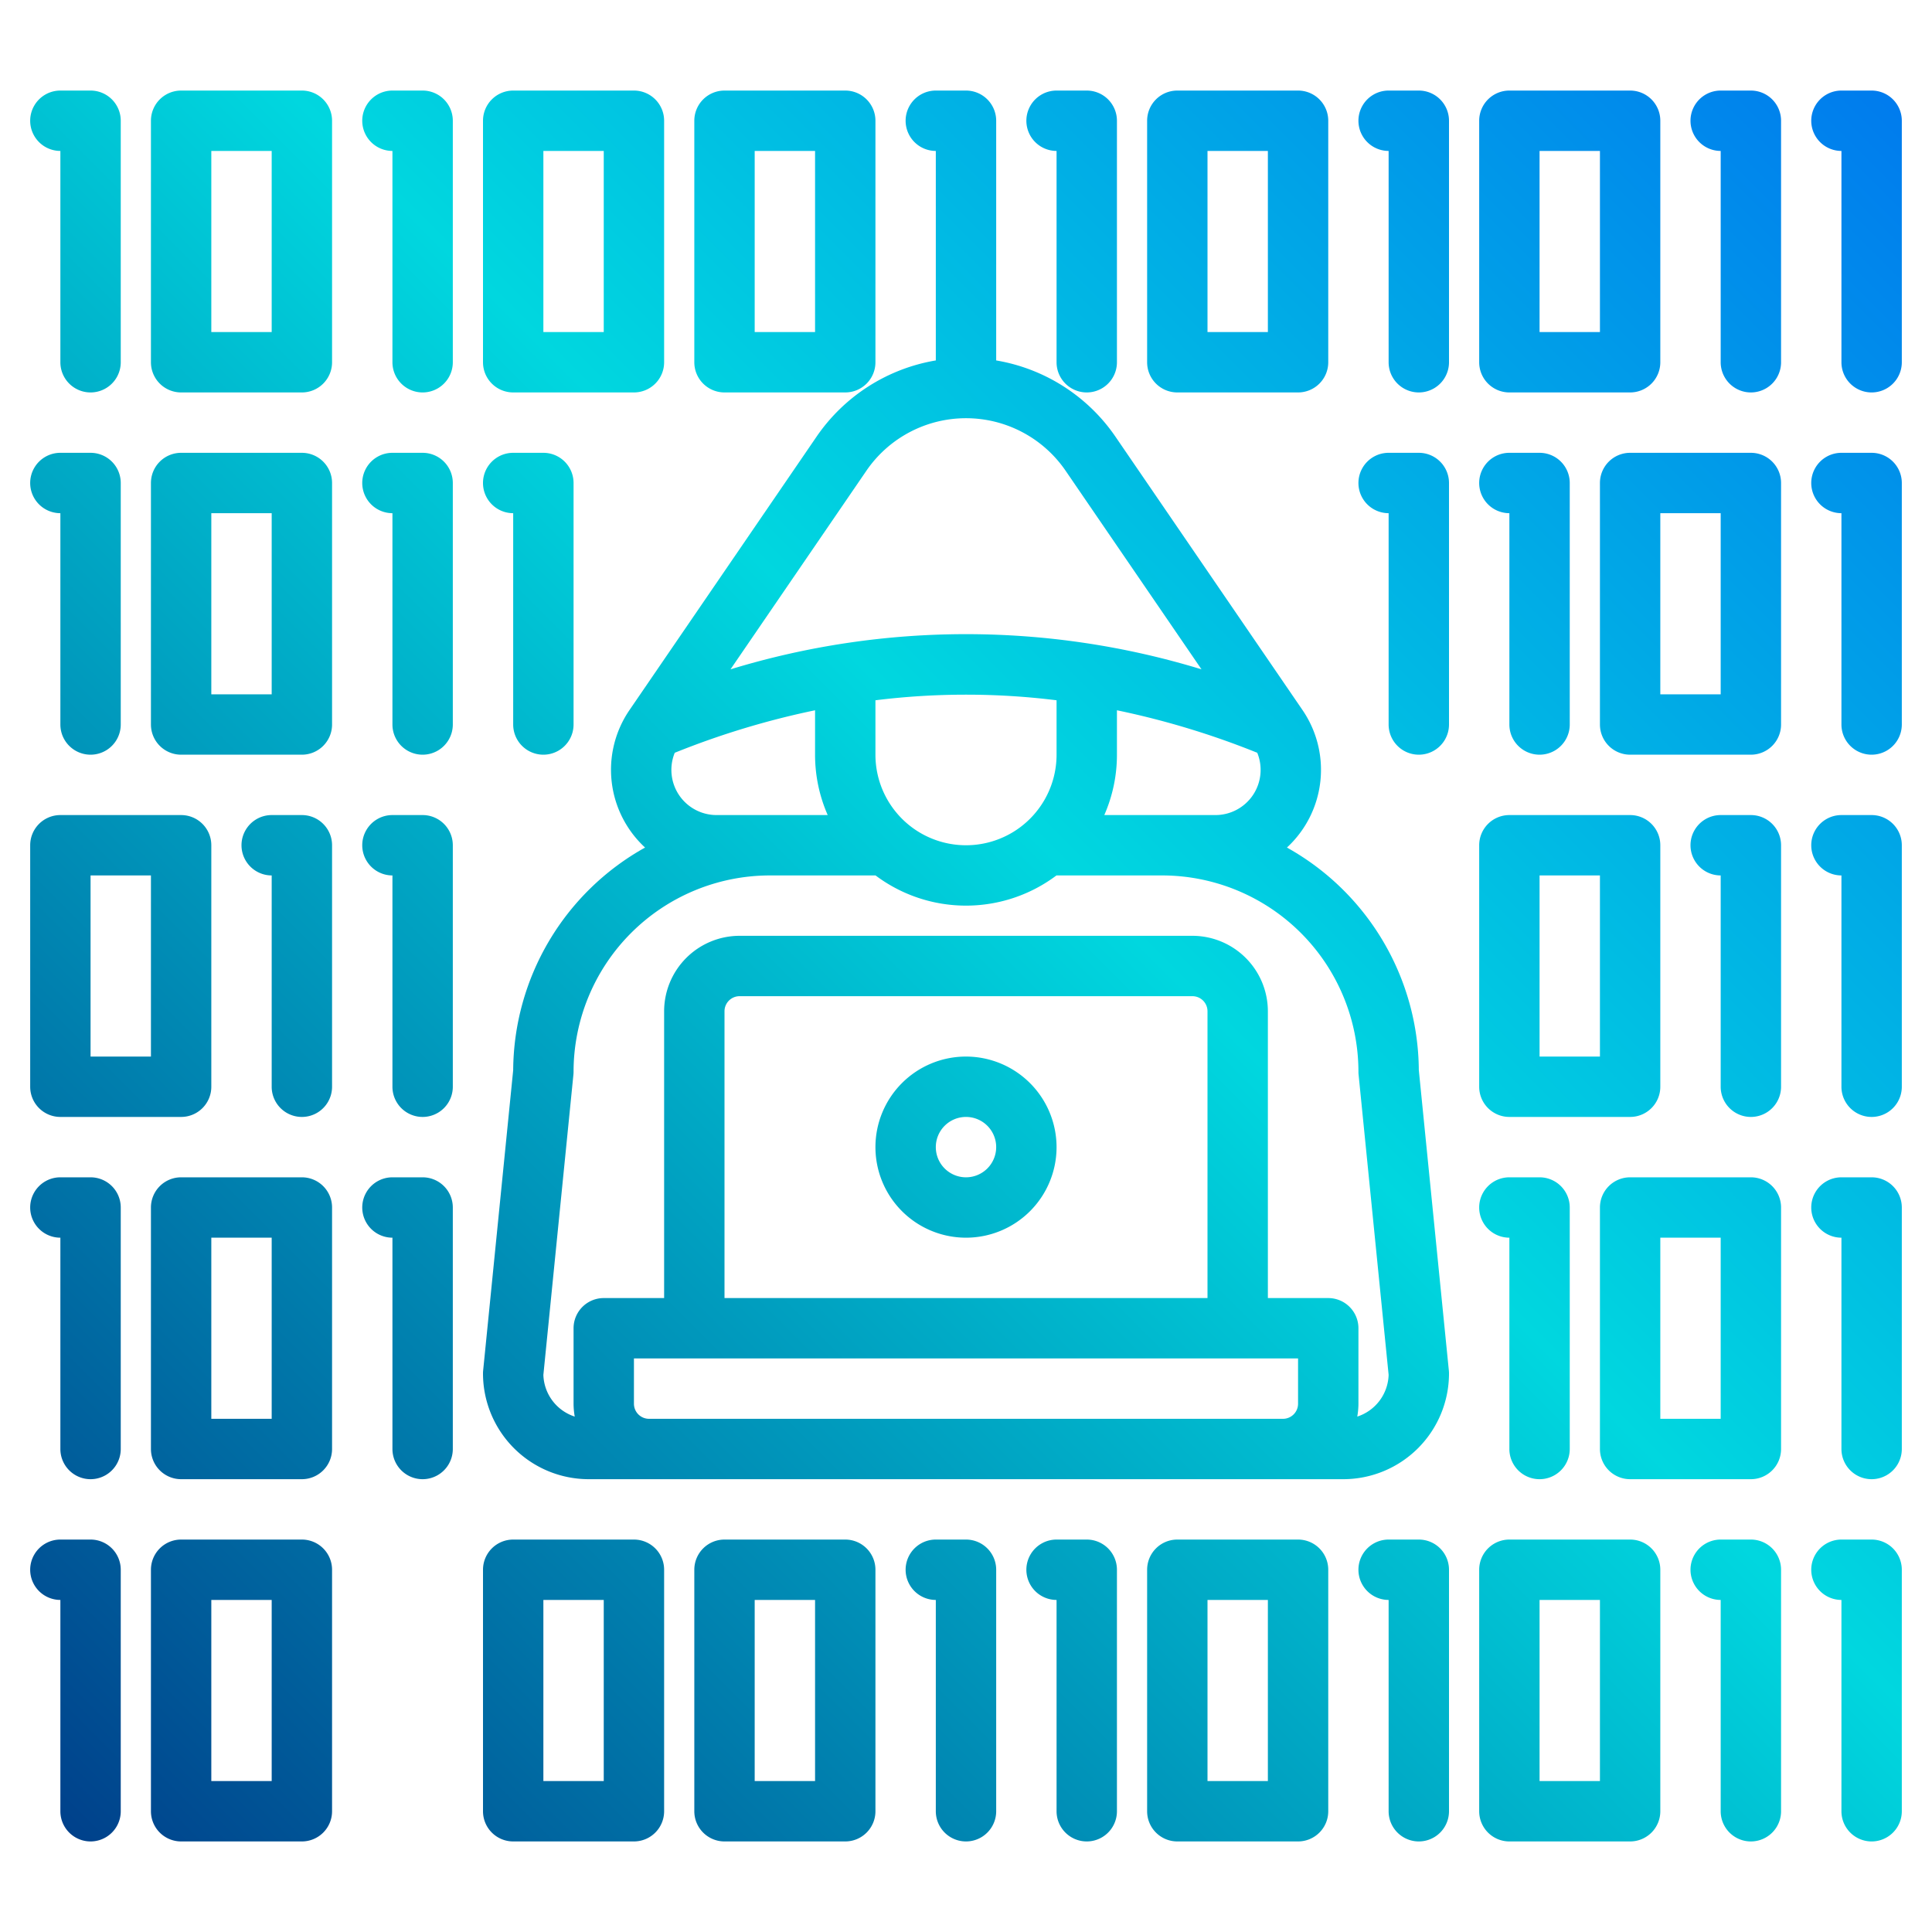
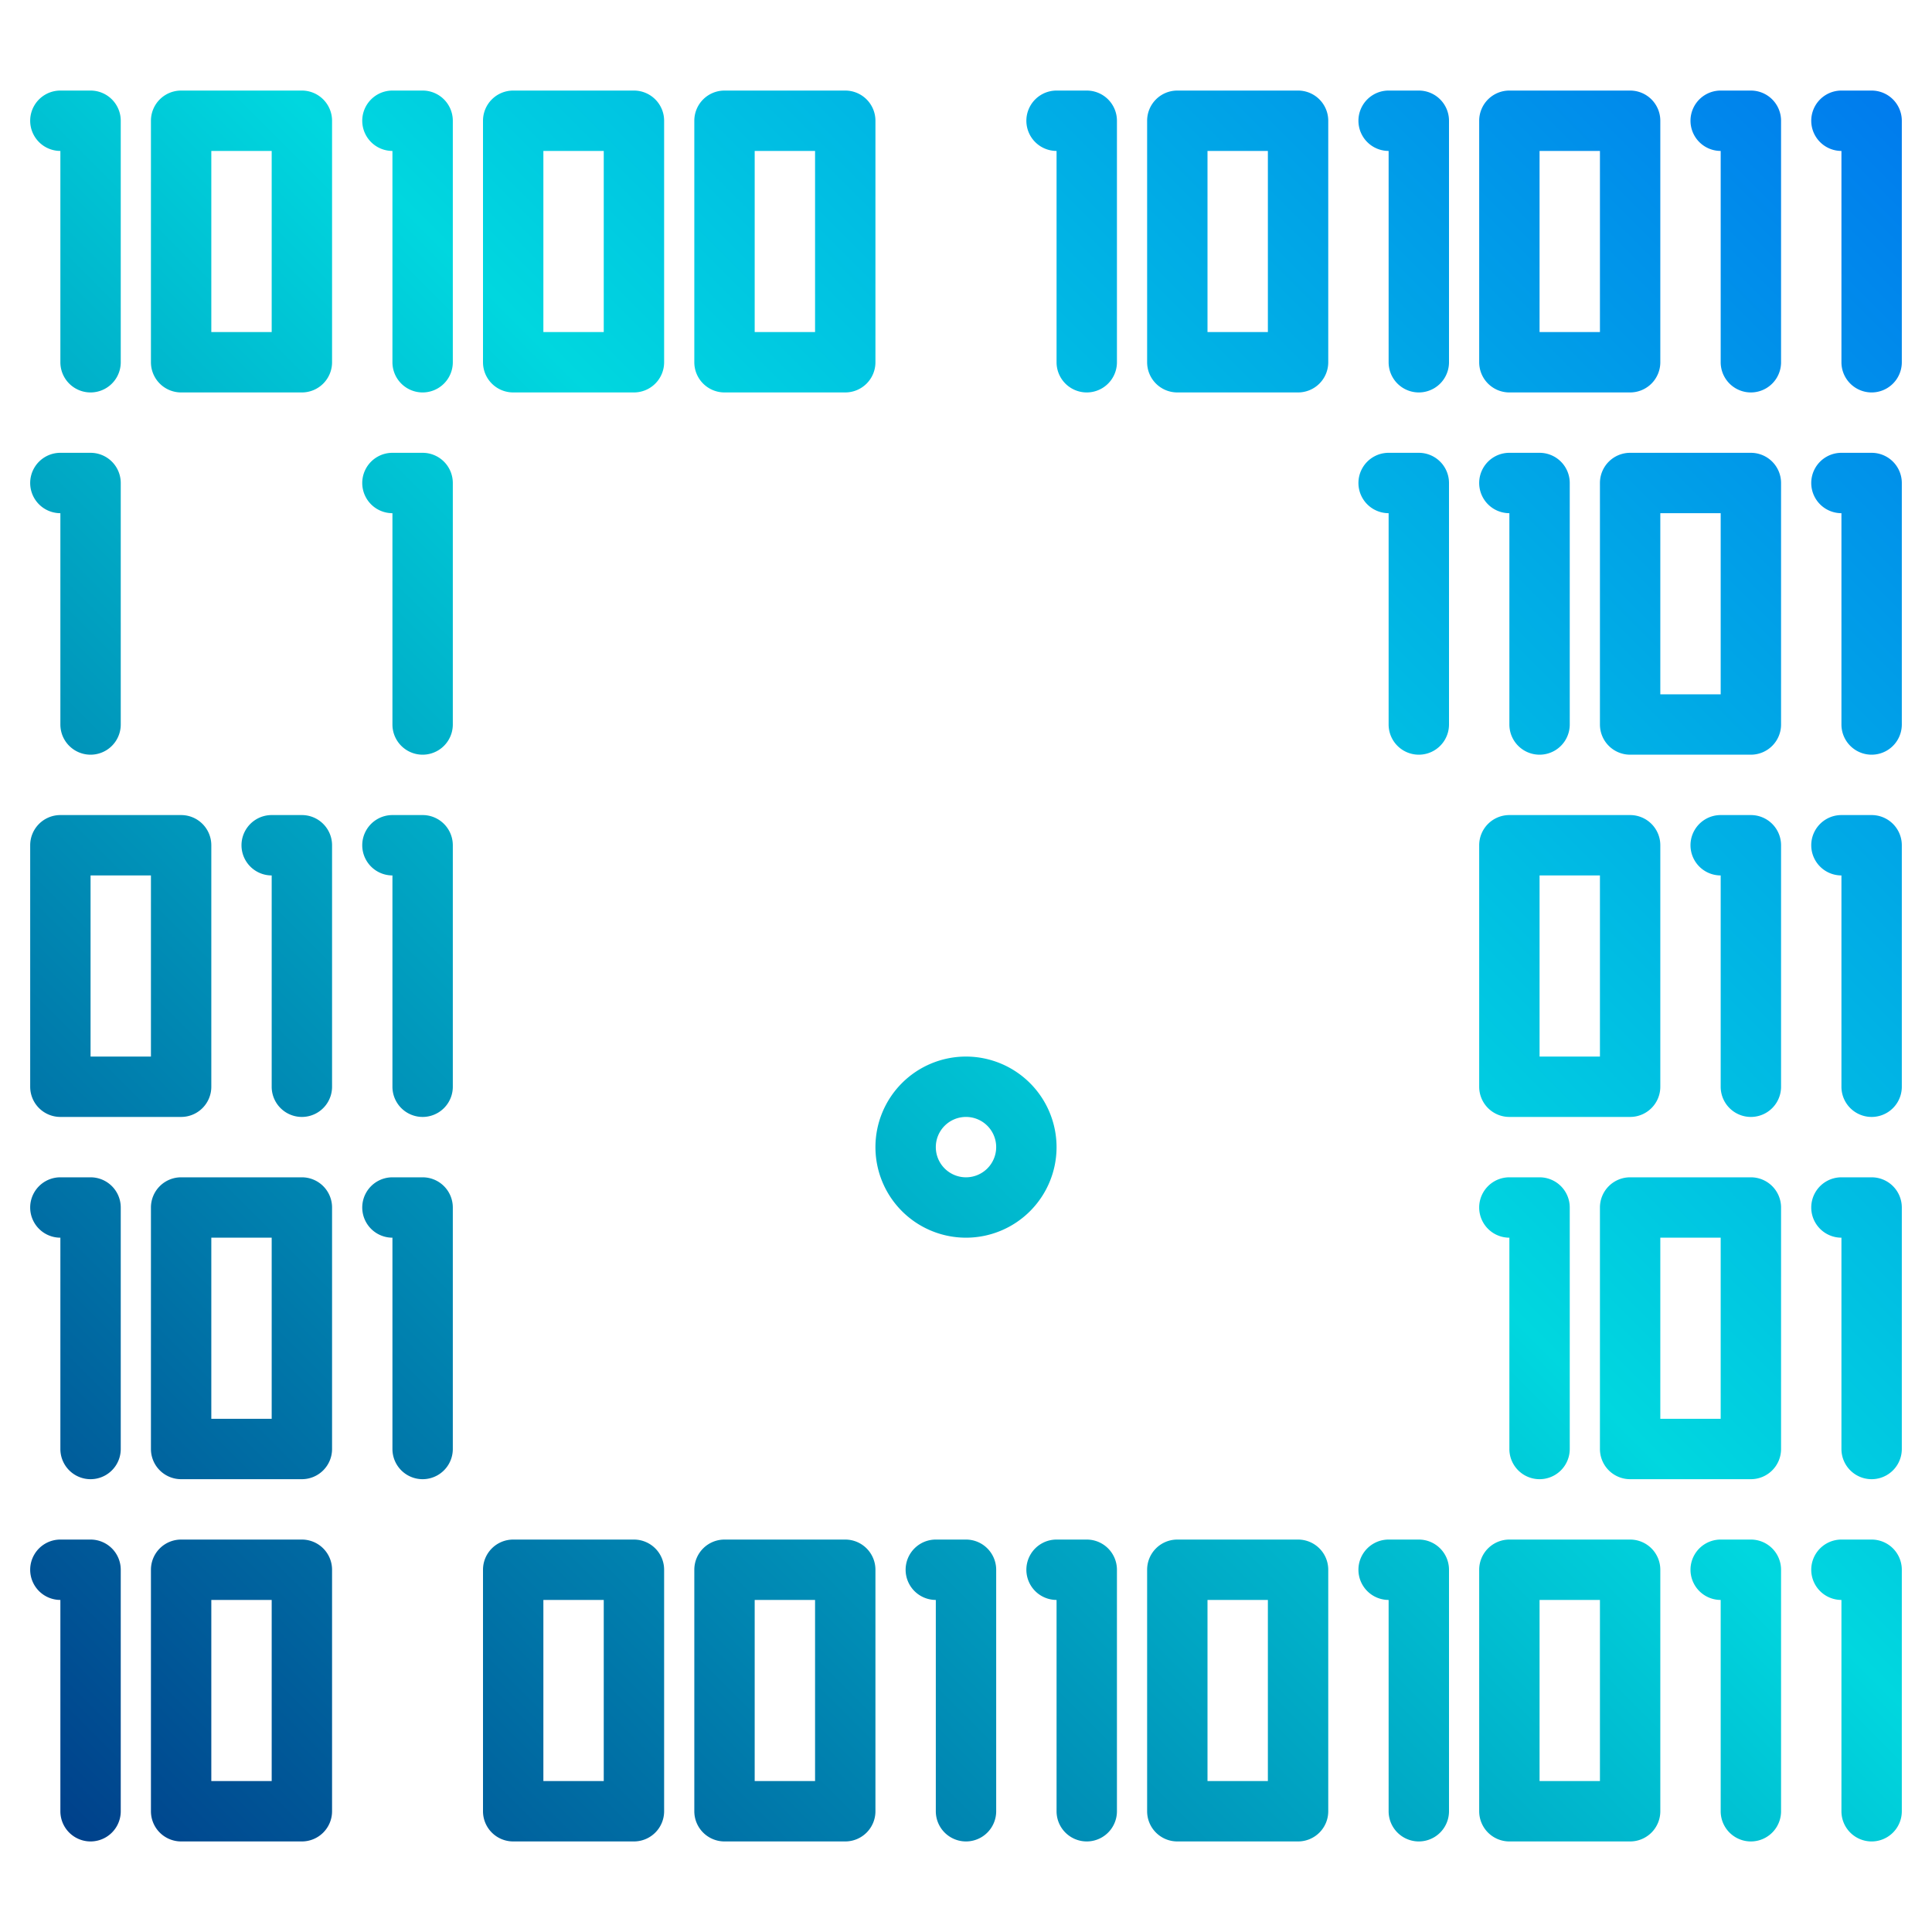
<svg xmlns="http://www.w3.org/2000/svg" xmlns:xlink="http://www.w3.org/1999/xlink" viewBox="0 0 512 512" width="64px" height="64px">
  <defs>
    <linearGradient id="Kc_QGX5AsLo9c_6HRuOo8a" x1="19.781" x2="528.544" y1="494.352" y2="-14.411" data-name="New Gradient Swatch 1" gradientUnits="userSpaceOnUse">
      <stop offset="0" stop-color="#003f8a" />
      <stop offset=".518" stop-color="#00d7df" />
      <stop offset="1" stop-color="#006df0" />
    </linearGradient>
    <linearGradient id="Kc_QGX5AsLo9c_6HRuOo8b" x1="42.715" x2="551.478" y1="517.285" y2="8.522" xlink:href="#Kc_QGX5AsLo9c_6HRuOo8a" />
    <linearGradient id="Kc_QGX5AsLo9c_6HRuOo8c" x1="-147.285" x2="361.478" y1="327.285" y2="-181.478" xlink:href="#Kc_QGX5AsLo9c_6HRuOo8a" />
    <linearGradient id="Kc_QGX5AsLo9c_6HRuOo8d" x1="-103.285" x2="405.478" y1="371.285" y2="-137.478" xlink:href="#Kc_QGX5AsLo9c_6HRuOo8a" />
    <linearGradient id="Kc_QGX5AsLo9c_6HRuOo8e" x1="-87.285" x2="421.478" y1="387.285" y2="-121.478" xlink:href="#Kc_QGX5AsLo9c_6HRuOo8a" />
    <linearGradient id="Kc_QGX5AsLo9c_6HRuOo8f" x1="-55.285" x2="453.478" y1="419.285" y2="-89.478" xlink:href="#Kc_QGX5AsLo9c_6HRuOo8a" />
    <linearGradient id="Kc_QGX5AsLo9c_6HRuOo8g" x1="-71.285" x2="437.478" y1="403.285" y2="-105.478" xlink:href="#Kc_QGX5AsLo9c_6HRuOo8a" />
    <linearGradient id="Kc_QGX5AsLo9c_6HRuOo8h" x1="-125.285" x2="383.477" y1="349.285" y2="-159.478" xlink:href="#Kc_QGX5AsLo9c_6HRuOo8a" />
    <linearGradient id="Kc_QGX5AsLo9c_6HRuOo8i" x1="-195.285" x2="313.478" y1="279.285" y2="-229.478" xlink:href="#Kc_QGX5AsLo9c_6HRuOo8a" />
    <linearGradient id="Kc_QGX5AsLo9c_6HRuOo8j" x1="-151.285" x2="357.478" y1="323.285" y2="-185.478" xlink:href="#Kc_QGX5AsLo9c_6HRuOo8a" />
    <linearGradient id="Kc_QGX5AsLo9c_6HRuOo8k" x1="-173.285" x2="335.478" y1="301.285" y2="-207.478" xlink:href="#Kc_QGX5AsLo9c_6HRuOo8a" />
    <linearGradient id="Kc_QGX5AsLo9c_6HRuOo8l" x1="-51.285" x2="457.478" y1="423.285" y2="-85.478" xlink:href="#Kc_QGX5AsLo9c_6HRuOo8a" />
    <linearGradient id="Kc_QGX5AsLo9c_6HRuOo8m" x1="-7.285" x2="501.478" y1="467.285" y2="-41.478" xlink:href="#Kc_QGX5AsLo9c_6HRuOo8a" />
    <linearGradient id="Kc_QGX5AsLo9c_6HRuOo8n" x1="-29.285" x2="479.478" y1="445.285" y2="-63.478" xlink:href="#Kc_QGX5AsLo9c_6HRuOo8a" />
    <linearGradient id="Kc_QGX5AsLo9c_6HRuOo8o" x1="-93.285" x2="415.478" y1="381.285" y2="-127.478" xlink:href="#Kc_QGX5AsLo9c_6HRuOo8a" />
    <linearGradient id="Kc_QGX5AsLo9c_6HRuOo8p" x1="-129.285" x2="379.478" y1="345.285" y2="-163.478" xlink:href="#Kc_QGX5AsLo9c_6HRuOo8a" />
    <linearGradient id="Kc_QGX5AsLo9c_6HRuOo8q" x1="-101.285" x2="407.478" y1="373.285" y2="-135.478" xlink:href="#Kc_QGX5AsLo9c_6HRuOo8a" />
    <linearGradient id="Kc_QGX5AsLo9c_6HRuOo8r" x1="-63.285" x2="445.478" y1="411.285" y2="-97.478" xlink:href="#Kc_QGX5AsLo9c_6HRuOo8a" />
    <linearGradient id="Kc_QGX5AsLo9c_6HRuOo8s" x1="-19.285" x2="489.478" y1="455.285" y2="-53.478" xlink:href="#Kc_QGX5AsLo9c_6HRuOo8a" />
    <linearGradient id="Kc_QGX5AsLo9c_6HRuOo8t" x1="40.715" x2="549.478" y1="515.285" y2="6.522" xlink:href="#Kc_QGX5AsLo9c_6HRuOo8a" />
    <linearGradient id="Kc_QGX5AsLo9c_6HRuOo8u" x1="24.715" x2="533.478" y1="499.285" y2="-9.478" xlink:href="#Kc_QGX5AsLo9c_6HRuOo8a" />
    <linearGradient id="Kc_QGX5AsLo9c_6HRuOo8v" x1="-41.285" x2="467.478" y1="433.285" y2="-75.478" xlink:href="#Kc_QGX5AsLo9c_6HRuOo8a" />
    <linearGradient id="Kc_QGX5AsLo9c_6HRuOo8w" x1="2.715" x2="511.478" y1="477.285" y2="-31.478" xlink:href="#Kc_QGX5AsLo9c_6HRuOo8a" />
    <linearGradient id="Kc_QGX5AsLo9c_6HRuOo8x" x1="-3.285" x2="505.478" y1="471.285" y2="-37.478" xlink:href="#Kc_QGX5AsLo9c_6HRuOo8a" />
    <linearGradient id="Kc_QGX5AsLo9c_6HRuOo8y" x1="18.715" x2="527.478" y1="493.285" y2="-15.478" xlink:href="#Kc_QGX5AsLo9c_6HRuOo8a" />
    <linearGradient id="Kc_QGX5AsLo9c_6HRuOo8z" x1="112.715" x2="621.478" y1="587.285" y2="78.522" xlink:href="#Kc_QGX5AsLo9c_6HRuOo8a" />
    <linearGradient id="Kc_QGX5AsLo9c_6HRuOo8A" x1="62.715" x2="571.478" y1="537.285" y2="28.522" xlink:href="#Kc_QGX5AsLo9c_6HRuOo8a" />
    <linearGradient id="Kc_QGX5AsLo9c_6HRuOo8B" x1="90.715" x2="599.478" y1="565.285" y2="56.522" xlink:href="#Kc_QGX5AsLo9c_6HRuOo8a" />
    <linearGradient id="Kc_QGX5AsLo9c_6HRuOo8C" x1="128.715" x2="637.478" y1="603.285" y2="94.522" xlink:href="#Kc_QGX5AsLo9c_6HRuOo8a" />
    <linearGradient id="Kc_QGX5AsLo9c_6HRuOo8D" x1="172.715" x2="681.478" y1="647.285" y2="138.522" xlink:href="#Kc_QGX5AsLo9c_6HRuOo8a" />
    <linearGradient id="Kc_QGX5AsLo9c_6HRuOo8E" x1="232.715" x2="741.478" y1="707.285" y2="198.522" xlink:href="#Kc_QGX5AsLo9c_6HRuOo8a" />
    <linearGradient id="Kc_QGX5AsLo9c_6HRuOo8F" x1="216.715" x2="725.478" y1="691.285" y2="182.522" xlink:href="#Kc_QGX5AsLo9c_6HRuOo8a" />
    <linearGradient id="Kc_QGX5AsLo9c_6HRuOo8G" x1="150.715" x2="659.478" y1="625.285" y2="116.522" xlink:href="#Kc_QGX5AsLo9c_6HRuOo8a" />
    <linearGradient id="Kc_QGX5AsLo9c_6HRuOo8H" x1="194.715" x2="703.478" y1="669.285" y2="160.522" xlink:href="#Kc_QGX5AsLo9c_6HRuOo8a" />
    <linearGradient id="Kc_QGX5AsLo9c_6HRuOo8I" x1="44.715" x2="553.478" y1="519.285" y2="10.522" xlink:href="#Kc_QGX5AsLo9c_6HRuOo8a" />
    <linearGradient id="Kc_QGX5AsLo9c_6HRuOo8J" x1="28.715" x2="537.478" y1="503.285" y2="-5.478" xlink:href="#Kc_QGX5AsLo9c_6HRuOo8a" />
    <linearGradient id="Kc_QGX5AsLo9c_6HRuOo8K" x1="88.715" x2="597.478" y1="563.285" y2="54.522" xlink:href="#Kc_QGX5AsLo9c_6HRuOo8a" />
    <linearGradient id="Kc_QGX5AsLo9c_6HRuOo8L" x1="136.715" x2="645.478" y1="611.285" y2="102.522" xlink:href="#Kc_QGX5AsLo9c_6HRuOo8a" />
    <linearGradient id="Kc_QGX5AsLo9c_6HRuOo8M" x1="120.715" x2="629.478" y1="595.285" y2="86.522" xlink:href="#Kc_QGX5AsLo9c_6HRuOo8a" />
    <linearGradient id="Kc_QGX5AsLo9c_6HRuOo8N" x1="66.715" x2="575.478" y1="541.285" y2="32.522" xlink:href="#Kc_QGX5AsLo9c_6HRuOo8a" />
    <linearGradient id="Kc_QGX5AsLo9c_6HRuOo8O" x1="140.715" x2="649.478" y1="615.285" y2="106.522" xlink:href="#Kc_QGX5AsLo9c_6HRuOo8a" />
    <linearGradient id="Kc_QGX5AsLo9c_6HRuOo8P" x1="184.715" x2="693.478" y1="659.285" y2="150.522" xlink:href="#Kc_QGX5AsLo9c_6HRuOo8a" />
    <linearGradient id="Kc_QGX5AsLo9c_6HRuOo8Q" x1="162.715" x2="671.478" y1="637.285" y2="128.522" xlink:href="#Kc_QGX5AsLo9c_6HRuOo8a" />
    <linearGradient id="Kc_QGX5AsLo9c_6HRuOo8R" x1="98.715" x2="607.478" y1="573.285" y2="64.522" xlink:href="#Kc_QGX5AsLo9c_6HRuOo8a" />
  </defs>
-   <path fill="url(#Kc_QGX5AsLo9c_6HRuOo8a)" d="M383.96,363.2,376,283.59a68.023,68.023,0,0,0-34.95-58.98,28.035,28.035,0,0,0,4.14-36.42l-49.58-72.46A47.932,47.932,0,0,0,264,95.52V32a8,8,0,0,0-8-8h-8a8,8,0,0,0,0,16V95.52a47.932,47.932,0,0,0-31.61,20.21l-49.58,72.46a28.035,28.035,0,0,0,4.14,36.42A68.023,68.023,0,0,0,136,283.59l-7.96,79.61a7.143,7.143,0,0,0-.04.8,28.031,28.031,0,0,0,28,28H356a28.031,28.031,0,0,0,28-28A7.143,7.143,0,0,0,383.96,363.2ZM333.18,199.48A11.974,11.974,0,0,1,322.08,216H292.65A39.72,39.72,0,0,0,296,200V188.23a217.735,217.735,0,0,1,37.03,11.2C333.08,199.45,333.13,199.46,333.18,199.48ZM229.59,124.77a31.988,31.988,0,0,1,52.82,0l36,52.61a213.565,213.565,0,0,0-124.82,0ZM280,185.58V200a24,24,0,0,1-48,0V185.58A194.682,194.682,0,0,1,280,185.58Zm-101.18,13.9c.05-.02.1-.03.15-.05A217.735,217.735,0,0,1,216,188.23V200a39.72,39.72,0,0,0,3.35,16H189.92a11.974,11.974,0,0,1-11.1-16.52ZM344,372a4,4,0,0,1-4,4H172a4,4,0,0,1-4-4V360H344ZM192,344V268a4,4,0,0,1,4-4H316a4,4,0,0,1,4,4v76Zm167.69,31.41A20.112,20.112,0,0,0,360,372V352a8,8,0,0,0-8-8H336V268a20.02,20.02,0,0,0-20-20H196a20.02,20.02,0,0,0-20,20v76H160a8,8,0,0,0-8,8v20a20.112,20.112,0,0,0,.31,3.41A12.011,12.011,0,0,1,144,364.35l7.96-79.55a7.143,7.143,0,0,0,.04-.8,52.063,52.063,0,0,1,52-52h28.03a39.91,39.91,0,0,0,47.94,0H308a52.063,52.063,0,0,1,52,52,7.143,7.143,0,0,0,.04.8L368,364.35A12.011,12.011,0,0,1,359.69,375.41Z" />
  <path fill="url(#Kc_QGX5AsLo9c_6HRuOo8b)" d="M256,280a24,24,0,1,0,24,24A24.028,24.028,0,0,0,256,280Zm0,32a8,8,0,1,1,8-8A8.009,8.009,0,0,1,256,312Z" />
  <path fill="url(#Kc_QGX5AsLo9c_6HRuOo8c)" d="M16,136v56a8,8,0,0,0,16,0V128a8,8,0,0,0-8-8H16a8,8,0,0,0,0,16Z" />
  <path fill="url(#Kc_QGX5AsLo9c_6HRuOo8d)" d="M112,120h-8a8,8,0,0,0,0,16v56a8,8,0,0,0,16,0V128A8,8,0,0,0,112,120Z" />
-   <path fill="url(#Kc_QGX5AsLo9c_6HRuOo8e)" d="M136,136v56a8,8,0,0,0,16,0V128a8,8,0,0,0-8-8h-8a8,8,0,0,0,0,16Z" />
  <path fill="url(#Kc_QGX5AsLo9c_6HRuOo8f)" d="M112,216h-8a8,8,0,0,0,0,16v56a8,8,0,0,0,16,0V224A8,8,0,0,0,112,216Z" />
  <path fill="url(#Kc_QGX5AsLo9c_6HRuOo8g)" d="M80,216H72a8,8,0,0,0,0,16v56a8,8,0,0,0,16,0V224A8,8,0,0,0,80,216Z" />
-   <path fill="url(#Kc_QGX5AsLo9c_6HRuOo8h)" d="M80,120H48a8,8,0,0,0-8,8v64a8,8,0,0,0,8,8H80a8,8,0,0,0,8-8V128A8,8,0,0,0,80,120Zm-8,64H56V136H72Z" />
  <path fill="url(#Kc_QGX5AsLo9c_6HRuOo8i)" d="M16,40V96a8,8,0,0,0,16,0V32a8,8,0,0,0-8-8H16a8,8,0,0,0,0,16Z" />
  <path fill="url(#Kc_QGX5AsLo9c_6HRuOo8j)" d="M112,24h-8a8,8,0,0,0,0,16V96a8,8,0,0,0,16,0V32A8,8,0,0,0,112,24Z" />
  <path fill="url(#Kc_QGX5AsLo9c_6HRuOo8k)" d="M80,24H48a8,8,0,0,0-8,8V96a8,8,0,0,0,8,8H80a8,8,0,0,0,8-8V32A8,8,0,0,0,80,24ZM72,88H56V40H72Z" />
  <path fill="url(#Kc_QGX5AsLo9c_6HRuOo8l)" d="M24,312H16a8,8,0,0,0,0,16v56a8,8,0,0,0,16,0V320A8,8,0,0,0,24,312Z" />
  <path fill="url(#Kc_QGX5AsLo9c_6HRuOo8m)" d="M112,312h-8a8,8,0,0,0,0,16v56a8,8,0,0,0,16,0V320A8,8,0,0,0,112,312Z" />
  <path fill="url(#Kc_QGX5AsLo9c_6HRuOo8n)" d="M80,312H48a8,8,0,0,0-8,8v64a8,8,0,0,0,8,8H80a8,8,0,0,0,8-8V320A8,8,0,0,0,80,312Zm-8,64H56V328H72Z" />
  <path fill="url(#Kc_QGX5AsLo9c_6HRuOo8o)" d="M16,296H48a8,8,0,0,0,8-8V224a8,8,0,0,0-8-8H16a8,8,0,0,0-8,8v64A8,8,0,0,0,16,296Zm8-64H40v48H24Z" />
  <path fill="url(#Kc_QGX5AsLo9c_6HRuOo8p)" d="M136,104h32a8,8,0,0,0,8-8V32a8,8,0,0,0-8-8H136a8,8,0,0,0-8,8V96A8,8,0,0,0,136,104Zm8-64h16V88H144Z" />
  <path fill="url(#Kc_QGX5AsLo9c_6HRuOo8q)" d="M192,104h32a8,8,0,0,0,8-8V32a8,8,0,0,0-8-8H192a8,8,0,0,0-8,8V96A8,8,0,0,0,192,104Zm8-64h16V88H200Z" />
  <path fill="url(#Kc_QGX5AsLo9c_6HRuOo8r)" d="M280,40V96a8,8,0,0,0,16,0V32a8,8,0,0,0-8-8h-8a8,8,0,0,0,0,16Z" />
  <path fill="url(#Kc_QGX5AsLo9c_6HRuOo8s)" d="M376,24h-8a8,8,0,0,0,0,16V96a8,8,0,0,0,16,0V32A8,8,0,0,0,376,24Z" />
  <path fill="url(#Kc_QGX5AsLo9c_6HRuOo8t)" d="M496,24h-8a8,8,0,0,0,0,16V96a8,8,0,0,0,16,0V32A8,8,0,0,0,496,24Z" />
  <path fill="url(#Kc_QGX5AsLo9c_6HRuOo8u)" d="M464,24h-8a8,8,0,0,0,0,16V96a8,8,0,0,0,16,0V32A8,8,0,0,0,464,24Z" />
  <path fill="url(#Kc_QGX5AsLo9c_6HRuOo8v)" d="M312,104h32a8,8,0,0,0,8-8V32a8,8,0,0,0-8-8H312a8,8,0,0,0-8,8V96A8,8,0,0,0,312,104Zm8-64h16V88H320Z" />
  <path fill="url(#Kc_QGX5AsLo9c_6HRuOo8w)" d="M400,104h32a8,8,0,0,0,8-8V32a8,8,0,0,0-8-8H400a8,8,0,0,0-8,8V96A8,8,0,0,0,400,104Zm8-64h16V88H408Z" />
  <path fill="url(#Kc_QGX5AsLo9c_6HRuOo8x)" d="M24,408H16a8,8,0,0,0,0,16v56a8,8,0,0,0,16,0V416A8,8,0,0,0,24,408Z" />
  <path fill="url(#Kc_QGX5AsLo9c_6HRuOo8t)" d="M112,408h-8a8,8,0,0,0,0,16v56a8,8,0,0,0,16,0V416A8,8,0,0,0,112,408Z" />
  <path fill="url(#Kc_QGX5AsLo9c_6HRuOo8y)" d="M80,408H48a8,8,0,0,0-8,8v64a8,8,0,0,0,8,8H80a8,8,0,0,0,8-8V416A8,8,0,0,0,80,408Zm-8,64H56V424H72Z" />
  <path fill="url(#Kc_QGX5AsLo9c_6HRuOo8z)" d="M256,408h-8a8,8,0,0,0,0,16v56a8,8,0,0,0,16,0V416A8,8,0,0,0,256,408Z" />
  <path fill="url(#Kc_QGX5AsLo9c_6HRuOo8A)" d="M168,408H136a8,8,0,0,0-8,8v64a8,8,0,0,0,8,8h32a8,8,0,0,0,8-8V416A8,8,0,0,0,168,408Zm-8,64H144V424h16Z" />
  <path fill="url(#Kc_QGX5AsLo9c_6HRuOo8B)" d="M224,408H192a8,8,0,0,0-8,8v64a8,8,0,0,0,8,8h32a8,8,0,0,0,8-8V416A8,8,0,0,0,224,408Zm-8,64H200V424h16Z" />
  <path fill="url(#Kc_QGX5AsLo9c_6HRuOo8C)" d="M288,408h-8a8,8,0,0,0,0,16v56a8,8,0,0,0,16,0V416A8,8,0,0,0,288,408Z" />
  <path fill="url(#Kc_QGX5AsLo9c_6HRuOo8D)" d="M376,408h-8a8,8,0,0,0,0,16v56a8,8,0,0,0,16,0V416A8,8,0,0,0,376,408Z" />
  <path fill="url(#Kc_QGX5AsLo9c_6HRuOo8E)" d="M496,408h-8a8,8,0,0,0,0,16v56a8,8,0,0,0,16,0V416A8,8,0,0,0,496,408Z" />
  <path fill="url(#Kc_QGX5AsLo9c_6HRuOo8F)" d="M464,408h-8a8,8,0,0,0,0,16v56a8,8,0,0,0,16,0V416A8,8,0,0,0,464,408Z" />
  <path fill="url(#Kc_QGX5AsLo9c_6HRuOo8G)" d="M344,408H312a8,8,0,0,0-8,8v64a8,8,0,0,0,8,8h32a8,8,0,0,0,8-8V416A8,8,0,0,0,344,408Zm-8,64H320V424h16Z" />
  <path fill="url(#Kc_QGX5AsLo9c_6HRuOo8H)" d="M432,408H400a8,8,0,0,0-8,8v64a8,8,0,0,0,8,8h32a8,8,0,0,0,8-8V416A8,8,0,0,0,432,408Zm-8,64H408V424h16Z" />
  <path fill="url(#Kc_QGX5AsLo9c_6HRuOo8I)" d="M400,136v56a8,8,0,0,0,16,0V128a8,8,0,0,0-8-8h-8a8,8,0,0,0,0,16Z" />
  <path fill="url(#Kc_QGX5AsLo9c_6HRuOo8J)" d="M376,120h-8a8,8,0,0,0,0,16v56a8,8,0,0,0,16,0V128A8,8,0,0,0,376,120Z" />
  <path fill="url(#Kc_QGX5AsLo9c_6HRuOo8K)" d="M496,120h-8a8,8,0,0,0,0,16v56a8,8,0,0,0,16,0V128A8,8,0,0,0,496,120Z" />
  <path fill="url(#Kc_QGX5AsLo9c_6HRuOo8L)" d="M496,216h-8a8,8,0,0,0,0,16v56a8,8,0,0,0,16,0V224A8,8,0,0,0,496,216Z" />
  <path fill="url(#Kc_QGX5AsLo9c_6HRuOo8M)" d="M464,216h-8a8,8,0,0,0,0,16v56a8,8,0,0,0,16,0V224A8,8,0,0,0,464,216Z" />
  <path fill="url(#Kc_QGX5AsLo9c_6HRuOo8N)" d="M464,120H432a8,8,0,0,0-8,8v64a8,8,0,0,0,8,8h32a8,8,0,0,0,8-8V128A8,8,0,0,0,464,120Zm-8,64H440V136h16Z" />
  <path fill="url(#Kc_QGX5AsLo9c_6HRuOo8O)" d="M400,328v56a8,8,0,0,0,16,0V320a8,8,0,0,0-8-8h-8a8,8,0,0,0,0,16Z" />
  <path fill="url(#Kc_QGX5AsLo9c_6HRuOo8P)" d="M496,312h-8a8,8,0,0,0,0,16v56a8,8,0,0,0,16,0V320A8,8,0,0,0,496,312Z" />
  <path fill="url(#Kc_QGX5AsLo9c_6HRuOo8Q)" d="M464,312H432a8,8,0,0,0-8,8v64a8,8,0,0,0,8,8h32a8,8,0,0,0,8-8V320A8,8,0,0,0,464,312Zm-8,64H440V328h16Z" />
  <path fill="url(#Kc_QGX5AsLo9c_6HRuOo8R)" d="M400,296h32a8,8,0,0,0,8-8V224a8,8,0,0,0-8-8H400a8,8,0,0,0-8,8v64A8,8,0,0,0,400,296Zm8-64h16v48H408Z" />
</svg>